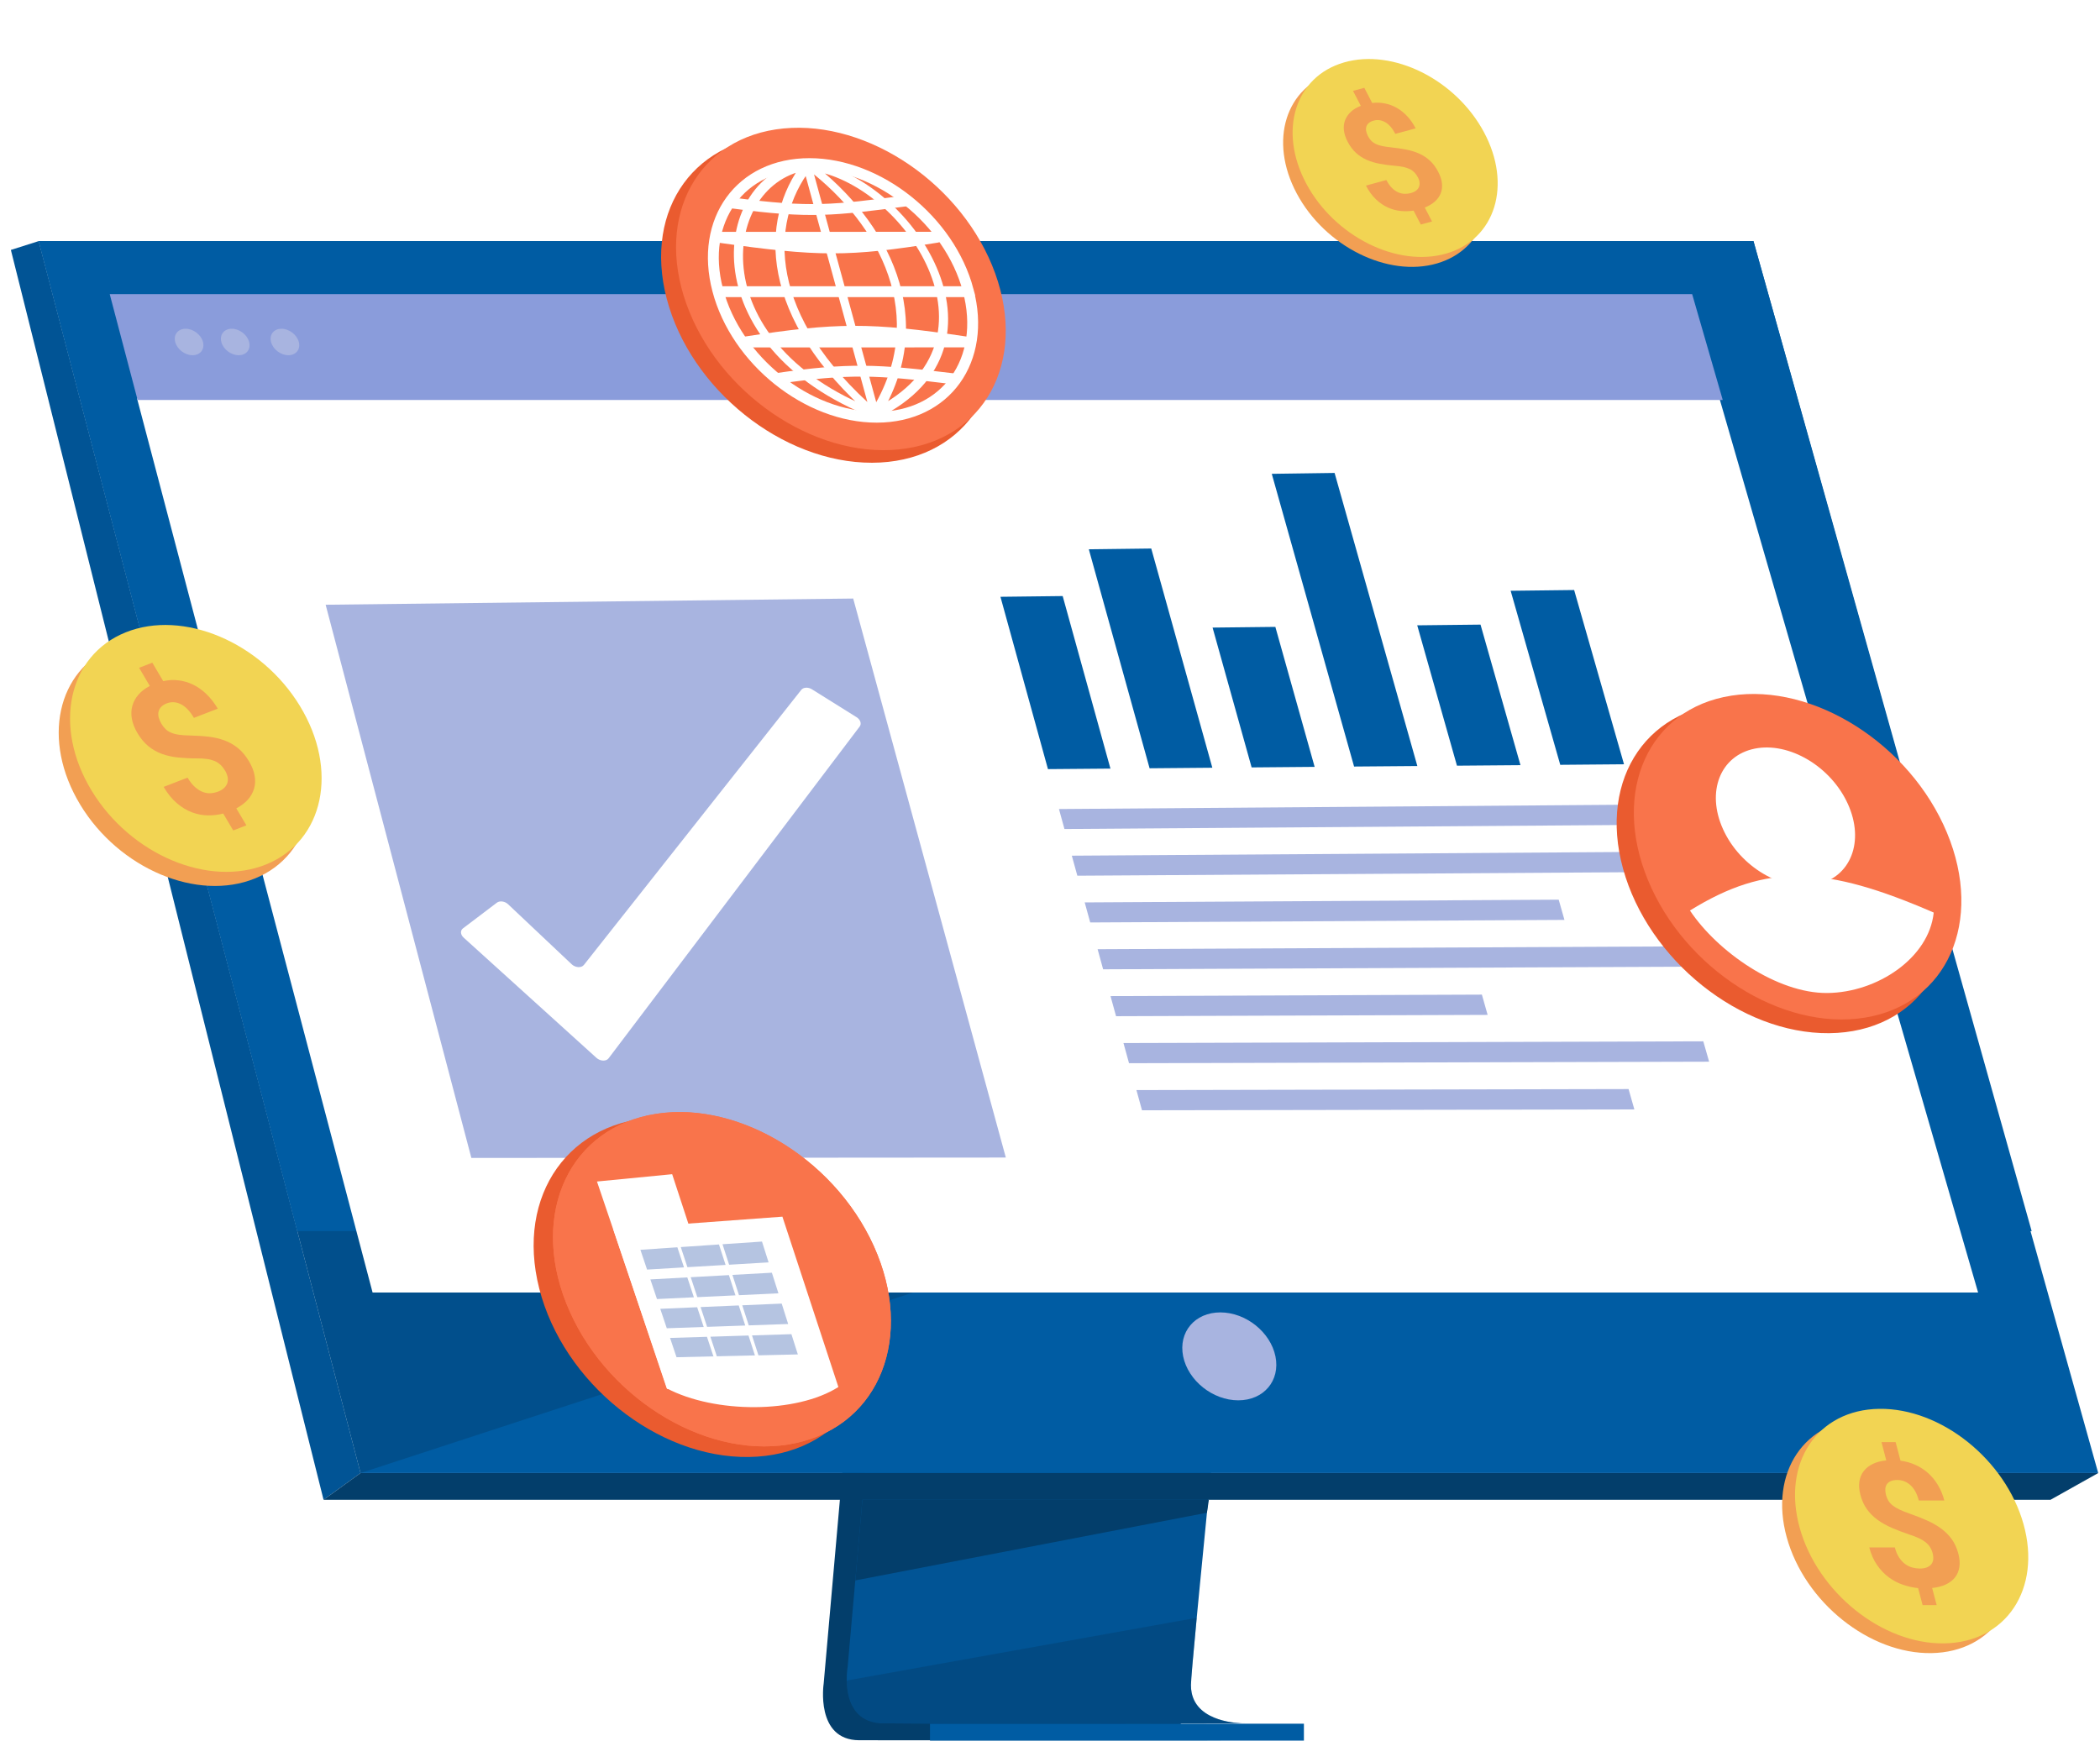
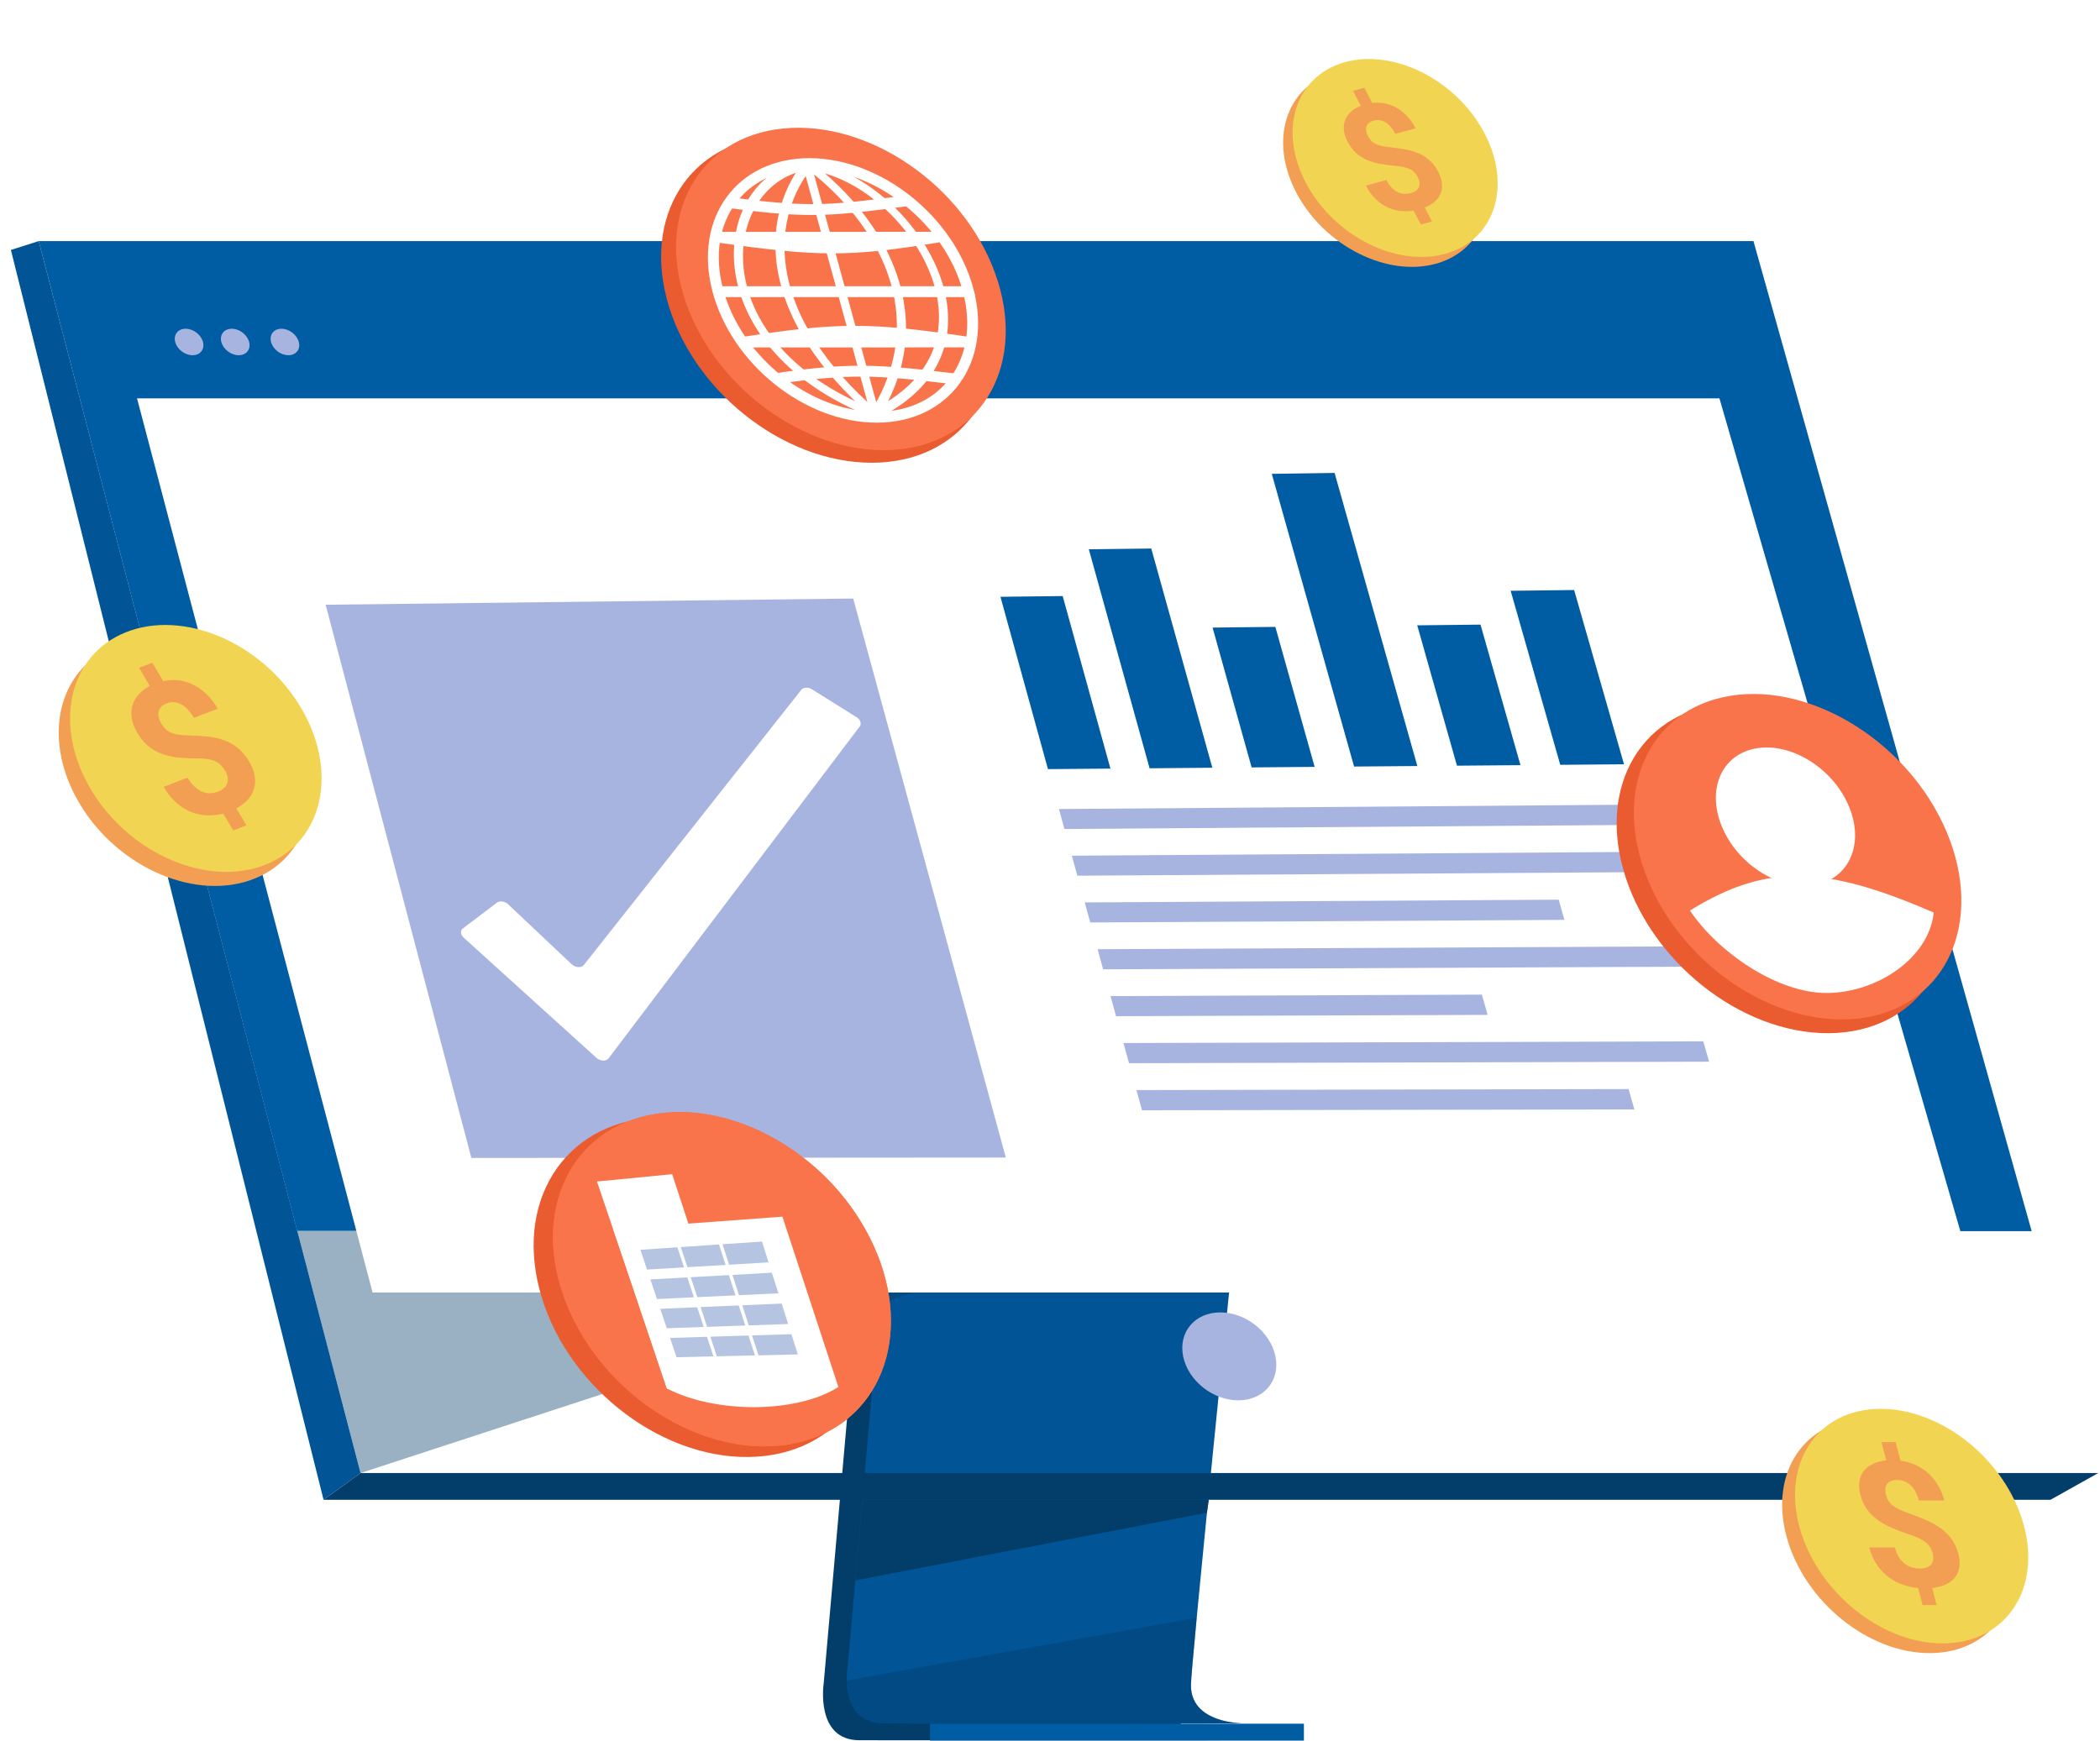
<svg xmlns="http://www.w3.org/2000/svg" width="386" height="320" viewBox="0 0 386 320" fill="none">
  <path d="M166.552 137.772L151.4 309.501C151.4 309.501 149.812 319.909 157.936 319.931C171.293 319.961 224.422 319.931 224.422 319.931C224.422 319.931 214.367 317.764 214.489 312.889C214.633 307.141 232.198 136.152 232.198 136.152L166.552 137.772V137.772Z" fill="#033E6B" />
  <path d="M228.735 316.819C226.105 316.827 175.362 316.978 162.353 316.819C156.683 316.75 155.69 312.012 155.64 308.951C155.618 307.481 155.812 306.397 155.812 306.397L156.204 301.935L157.21 290.559L158.099 280.507L159.24 267.592L160.201 256.69L170.968 134.664L236.62 133.039C236.62 133.039 229.222 204.6 223.985 256.69C223.398 262.493 222.843 268.057 222.329 273.254C222.162 274.914 222.004 276.535 221.846 278.113C221.364 283.044 220.917 287.567 220.534 291.565C220.331 293.671 220.141 295.628 219.97 297.42C219.302 304.445 218.91 308.934 218.905 309.785C218.905 310.284 218.946 310.748 219.032 311.178C220.105 316.647 227.738 316.827 228.726 316.827L228.735 316.819Z" fill="#015495" />
-   <path d="M322.303 44.324H7.115L44.028 185.636L49.084 204.991L66.275 270.808H385.671L322.303 44.324Z" fill="#005CA3" />
  <path d="M7.115 44.324L2 45.949L59.473 275.726L66.275 270.812L7.115 44.324Z" fill="#015495" />
  <path d="M59.473 275.726H376.903L385.667 270.812H66.271L59.469 275.726H59.473Z" fill="#033E6B" />
  <path d="M170.939 316.887H239.671V320H170.939V316.887Z" fill="#005CA3" />
  <path d="M222.202 275.726L221.846 278.104L157.214 290.55L158.098 280.498L158.522 275.726H222.202V275.726Z" fill="#033E6B" />
  <path opacity="0.4" d="M228.734 316.818C226.104 316.827 175.361 316.978 162.352 316.818C156.686 316.754 155.689 312.016 155.64 308.951L219.969 297.416C219.301 304.441 218.909 308.929 218.905 309.781C218.905 310.279 218.945 310.744 219.031 311.169C220.109 316.642 227.741 316.818 228.729 316.818H228.734Z" fill="#033E6B" />
  <path opacity="0.4" d="M202.432 226.315L66.276 270.808L54.648 226.285L202.432 226.311V226.315Z" fill="#033E6B" />
  <path d="M322.303 44.324H7.115L54.619 226.289L373.442 226.345L322.303 44.324V44.324Z" fill="#005CA3" />
  <path d="M234.44 249.359C233.529 244.896 228.996 241.276 224.309 241.276C219.622 241.276 216.568 244.896 217.475 249.359C218.386 253.826 222.919 257.441 227.606 257.441C232.293 257.441 235.351 253.822 234.44 249.359Z" fill="#A8B4E0" />
  <path d="M363.6 237.622H68.485L35.064 110.731L32.502 101.002L30.314 92.7L25.186 73.237H316.051L321.676 92.7L324.075 101.002L326.89 110.731L363.595 237.622H363.6Z" fill="white" />
-   <path d="M311.029 54.075H20.169L25.293 73.538H316.659L311.034 54.075H311.029Z" fill="#8A9CDB" />
  <path d="M34.122 60.438C32.71 60.438 31.853 61.53 32.205 62.871C32.557 64.217 33.982 65.305 35.394 65.305C36.806 65.305 37.663 64.217 37.311 62.871C36.959 61.53 35.529 60.438 34.122 60.438V60.438Z" fill="#A8B4E0" />
  <path d="M42.602 60.438C41.19 60.438 40.333 61.53 40.684 62.871C41.036 64.217 42.462 65.305 43.874 65.305C45.285 65.305 46.143 64.217 45.791 62.871C45.439 61.53 44.009 60.438 42.602 60.438V60.438Z" fill="#A8B4E0" />
  <path d="M54.925 62.871C54.574 61.53 53.148 60.438 51.736 60.438C50.324 60.438 49.467 61.53 49.819 62.871C50.171 64.217 51.596 65.305 53.008 65.305C54.42 65.305 55.277 64.217 54.925 62.871V62.871Z" fill="#A8B4E0" />
  <path d="M88.781 154.595L91.875 166.07L111.322 175.589L138.648 130.004L134.968 119.484L107.519 164.191L88.776 154.595H88.781Z" fill="white" />
  <path d="M59.856 111.178L156.826 110.038L184.88 212.807L86.642 212.88L59.856 111.178Z" fill="#A8B4E0" />
  <path d="M91.329 165.954L85.09 170.683C84.567 171.079 84.626 171.84 85.225 172.377L109.634 194.48C110.333 195.112 111.42 195.155 111.862 194.57L158.022 133.559C158.405 133.052 158.144 132.287 157.44 131.848L149.248 126.728C148.549 126.29 147.669 126.337 147.277 126.831L107.324 177.399C106.864 177.979 105.768 177.919 105.082 177.274L93.395 166.242C92.799 165.679 91.861 165.55 91.329 165.954V165.954Z" fill="white" />
  <path d="M183.892 109.716L195.331 109.582L204.109 141.302L192.625 141.397L183.892 109.716Z" fill="#005CA3" />
  <path d="M200.136 100.984L211.611 100.842L222.839 141.143L211.305 141.242L200.136 100.984Z" fill="#005CA3" />
  <path d="M222.883 115.378L234.422 115.249L241.643 140.984L230.06 141.083L222.883 115.378Z" fill="#005CA3" />
  <path d="M233.764 87.11L245.311 86.947L260.522 140.829L248.893 140.924L233.764 87.11Z" fill="#005CA3" />
  <path d="M260.5 114.961L272.134 114.832L279.477 140.67L267.803 140.765L260.5 114.961Z" fill="#005CA3" />
  <path d="M277.673 108.611L289.342 108.473L298.509 140.507L286.789 140.606L277.673 108.611Z" fill="#005CA3" />
  <path d="M194.646 148.735L300.634 147.931L301.694 151.646L195.657 152.407L194.646 148.735Z" fill="#A8B4E0" />
  <path d="M197.01 157.312L303.114 156.603L304.179 160.322L198.025 160.993L197.01 157.312Z" fill="#A8B4E0" />
  <path d="M199.378 165.902L286.505 165.399L287.561 169.118L200.393 169.587L199.378 165.902Z" fill="#A8B4E0" />
  <path d="M201.75 174.505L308.085 173.989L309.154 177.725L202.765 178.198L201.75 174.505Z" fill="#A8B4E0" />
  <path d="M204.123 183.125L272.386 182.854L273.441 186.581L205.143 186.822L204.123 183.125Z" fill="#A8B4E0" />
  <path d="M206.506 191.758L313.08 191.44L314.153 195.185L207.525 195.464L206.506 191.758Z" fill="#A8B4E0" />
  <path d="M208.887 200.404L299.348 200.219L300.412 203.963L209.911 204.118L208.887 200.404Z" fill="#A8B4E0" />
  <g filter="url(#filter0_d_4_30872)">
    <path d="M185.921 54.926C190.364 71.521 180.697 85.042 164.282 85.073C147.836 85.107 130.924 71.586 126.553 54.926C122.196 38.314 131.975 24.913 148.35 24.943C164.688 24.974 181.491 38.379 185.916 54.922L185.921 54.926Z" fill="#EA5B2F" />
    <path d="M148.038 23.615C163.668 22.11 181.053 34.014 186.922 50.248C192.804 66.525 184.901 81.035 169.217 82.622C153.496 84.208 135.99 72.209 130.157 55.85C124.343 39.539 132.372 25.124 148.038 23.615V23.615Z" fill="#F9744B" />
    <path d="M181.953 53.34C185.395 66.212 177.893 76.684 165.173 76.702C152.429 76.723 139.325 66.25 135.929 53.34C132.541 40.459 140.11 30.059 152.808 30.076C165.484 30.094 178.525 40.498 181.958 53.34H181.953Z" stroke="white" stroke-width="2" />
    <path d="M135.463 53.623H182.552" stroke="white" stroke-width="2" />
    <path d="M138.738 37.334C153.015 39.247 157.354 38.649 170.373 36.955M136.226 43.628C154.477 46.212 159.962 46.255 176.223 43.615L136.226 43.628Z" stroke="white" stroke-width="2" stroke-linecap="round" stroke-linejoin="round" />
    <path d="M146.839 69.578C160.141 67.656 165.149 67.918 179.11 69.621M140.966 62.875C157.877 60.283 163.822 60.214 181.518 62.862L140.966 62.875Z" stroke="white" stroke-width="2" stroke-linecap="round" stroke-linejoin="round" />
    <path d="M152.364 30.408H153.172C153.109 30.167 152.951 29.948 152.734 29.793C152.518 29.638 152.27 29.569 152.049 29.599L152.364 30.408ZM164.846 76.126L164.729 76.882C164.954 76.968 165.184 76.968 165.365 76.882L164.846 76.126V76.126ZM152.815 30.515L152.703 29.707C152.346 29.66 152.058 29.845 151.99 30.163C151.922 30.481 152.094 30.863 152.414 31.104L152.811 30.515H152.815ZM152.044 29.599C143.356 30.76 137.984 39.273 139.021 49.088C139.544 54.036 141.692 59.342 145.873 64.247C150.059 69.152 156.23 73.598 164.724 76.882L164.959 75.369C156.749 72.192 150.925 67.957 147.046 63.404C143.167 58.856 141.177 53.946 140.69 49.346C139.711 40.102 144.804 32.269 152.68 31.216L152.044 29.595V29.599ZM151.652 29.814C147.538 35.094 145.463 42.269 147.069 50.425C148.679 58.611 153.97 67.678 164.39 76.676L165.297 75.571C155.197 66.848 150.222 58.206 148.711 50.537C147.199 42.858 149.139 36.053 153.073 31.001L151.647 29.814H151.652ZM152.928 31.323C161.363 32.398 170.656 40.218 174.63 49.415C176.606 53.989 177.255 58.873 175.821 63.404C174.386 67.94 170.841 72.175 164.327 75.369L165.365 76.882C172.104 73.576 175.888 69.131 177.436 64.238C178.983 59.35 178.279 54.066 176.15 49.144C171.923 39.376 162 30.889 152.707 29.707L152.928 31.323V31.323ZM151.561 30.412L164.038 76.13L165.653 76.113L153.172 30.399L151.561 30.408V30.412ZM152.418 31.104C159.036 36.173 164.647 42.957 167.268 50.601C169.885 58.232 169.56 66.835 164.102 75.571L165.595 76.672C171.224 67.656 171.639 58.619 168.843 50.472C166.059 42.351 160.123 35.21 153.217 29.922L152.418 31.104V31.104Z" fill="white" />
    <path d="M361.023 159.303C365.733 176.061 356.431 189.797 340.206 189.944C323.949 190.09 306.97 176.534 302.333 159.711C297.709 142.94 307.119 129.316 323.308 129.238C339.461 129.157 356.328 142.6 361.019 159.303H361.023Z" fill="#EA5B2F" />
    <path d="M322.212 127.893C337.346 125.537 355.078 136.797 361.867 153.082C368.674 169.406 361.925 184.651 346.746 187.093C331.531 189.54 313.668 178.194 306.906 161.784C300.163 145.417 307.037 130.262 322.212 127.897V127.893Z" fill="#F9744B" />
    <path d="M359.441 167.772C339.607 159.157 328.826 158.594 314.63 167.394C319.714 175.004 330.675 182.639 339.877 182.557C349.07 182.48 358.575 176.109 359.436 167.772H359.441Z" fill="white" />
    <path d="M326.52 137.635C332.844 136.349 340.508 140.885 343.643 147.772C346.783 154.664 344.203 161.311 337.87 162.613C331.532 163.916 323.845 159.367 320.715 152.454C317.584 145.554 320.191 138.92 326.525 137.635H326.52Z" fill="white" />
    <path d="M18.74 147.923C11.595 136.126 14.418 123.112 25.01 118.843C35.579 114.582 49.914 120.635 57.06 132.372C64.218 144.126 61.476 157.162 50.907 161.482C40.311 165.812 25.894 159.741 18.74 147.927V147.923Z" fill="#F29F53" />
    <path d="M41.948 141.706C41.691 141.267 41.402 140.902 41.095 140.614C40.784 140.326 40.423 140.089 40.017 139.917C39.602 139.75 39.129 139.616 38.587 139.548C38.05 139.47 37.432 139.44 36.724 139.444C35.497 139.444 34.356 139.38 33.3 139.277C32.231 139.165 31.262 138.95 30.346 138.623C29.439 138.292 28.6 137.815 27.847 137.205C27.089 136.585 26.403 135.764 25.803 134.741C25.285 133.851 24.946 132.987 24.802 132.153C24.653 131.31 24.685 130.524 24.897 129.775C25.1 129.027 25.479 128.344 26.011 127.725C26.548 127.106 27.247 126.573 28.104 126.125L26.133 122.781L28.564 121.839L30.567 125.236C31.514 125.025 32.453 124.973 33.395 125.094C34.334 125.205 35.227 125.472 36.093 125.893C36.954 126.315 37.771 126.899 38.529 127.634C39.291 128.37 39.986 129.264 40.599 130.3L36.21 131.99C35.466 130.734 34.663 129.896 33.801 129.475C32.931 129.045 32.074 128.997 31.23 129.32C30.77 129.496 30.427 129.724 30.174 129.986C29.922 130.253 29.773 130.549 29.696 130.876C29.633 131.207 29.638 131.551 29.737 131.925C29.836 132.299 29.999 132.677 30.224 133.064C30.45 133.451 30.707 133.782 30.995 134.058C31.28 134.333 31.627 134.552 32.038 134.724C32.448 134.896 32.922 135.021 33.467 135.094C34.018 135.175 34.667 135.214 35.434 135.231C36.657 135.261 37.802 135.326 38.867 135.45C39.927 135.567 40.91 135.799 41.812 136.13C42.724 136.469 43.554 136.938 44.312 137.557C45.069 138.176 45.751 138.989 46.346 139.999C46.883 140.915 47.235 141.796 47.374 142.643C47.519 143.49 47.487 144.277 47.266 145.012C47.045 145.743 46.675 146.422 46.12 147.041C45.57 147.647 44.866 148.185 44.005 148.636L45.854 151.762L43.436 152.703L41.6 149.595C40.703 149.831 39.769 149.939 38.795 149.93C37.82 149.922 36.855 149.737 35.894 149.384C34.934 149.032 34.004 148.473 33.102 147.712C32.2 146.955 31.383 145.945 30.644 144.694L35.042 142.991C35.479 143.731 35.944 144.315 36.427 144.741C36.909 145.167 37.392 145.459 37.884 145.644C38.371 145.816 38.858 145.893 39.322 145.855C39.792 145.816 40.243 145.721 40.653 145.562C41.131 145.377 41.51 145.15 41.79 144.87C42.07 144.591 42.259 144.285 42.363 143.959C42.462 143.623 42.476 143.271 42.413 142.892C42.318 142.463 42.169 142.084 41.943 141.697L41.948 141.706Z" fill="#F29F53" />
    <path d="M20.829 145.335C13.684 133.542 16.498 120.528 27.085 116.259C37.65 112.003 51.981 118.052 59.126 129.785C66.285 141.534 63.551 154.57 52.987 158.89C42.4 163.22 27.988 157.149 20.829 145.335V145.335Z" fill="#F2D453" />
    <path d="M45.372 141.689C45.115 141.25 44.827 140.885 44.52 140.597C44.209 140.309 43.848 140.072 43.442 139.9C43.027 139.733 42.553 139.6 42.016 139.531C41.48 139.453 40.862 139.423 40.153 139.428C38.926 139.428 37.785 139.363 36.73 139.26C35.66 139.148 34.691 138.933 33.775 138.606C32.868 138.275 32.029 137.798 31.28 137.188C30.523 136.569 29.837 135.747 29.237 134.724C28.718 133.834 28.38 132.97 28.236 132.136C28.087 131.293 28.118 130.507 28.33 129.759C28.533 129.011 28.912 128.327 29.445 127.708C29.977 127.089 30.681 126.556 31.538 126.109L29.566 122.768L31.998 121.831L34.001 125.223C34.948 125.012 35.886 124.961 36.829 125.081C37.767 125.193 38.66 125.459 39.526 125.881C40.388 126.302 41.204 126.887 41.962 127.622C42.725 128.357 43.419 129.251 44.033 130.283L39.644 131.973C38.899 130.717 38.096 129.879 37.235 129.458C36.364 129.028 35.507 128.985 34.664 129.303C34.203 129.479 33.861 129.707 33.613 129.969C33.364 130.236 33.211 130.532 33.135 130.859C33.071 131.19 33.076 131.534 33.175 131.908C33.274 132.282 33.437 132.661 33.662 133.048C33.888 133.434 34.145 133.765 34.434 134.041C34.718 134.316 35.065 134.535 35.476 134.707C35.882 134.879 36.36 135.004 36.906 135.077C37.456 135.158 38.105 135.197 38.868 135.214C40.09 135.244 41.236 135.309 42.3 135.434C43.361 135.55 44.339 135.782 45.246 136.113C46.157 136.452 46.987 136.921 47.745 137.536C48.503 138.155 49.184 138.968 49.779 139.978C50.316 140.894 50.668 141.775 50.808 142.622C50.952 143.469 50.921 144.256 50.7 144.986C50.479 145.717 50.109 146.397 49.554 147.016C49.004 147.622 48.3 148.159 47.438 148.611L49.288 151.732L46.87 152.674L45.03 149.565C44.132 149.802 43.198 149.909 42.224 149.901C41.249 149.892 40.284 149.707 39.323 149.355C38.362 149.002 37.433 148.443 36.536 147.682C35.633 146.925 34.817 145.915 34.077 144.664L38.475 142.962C38.913 143.701 39.377 144.286 39.86 144.711C40.343 145.137 40.825 145.429 41.317 145.614C41.804 145.786 42.291 145.864 42.756 145.825C43.225 145.786 43.672 145.692 44.087 145.532C44.565 145.348 44.944 145.12 45.224 144.84C45.503 144.561 45.693 144.256 45.797 143.929C45.896 143.594 45.905 143.241 45.842 142.863C45.747 142.433 45.598 142.054 45.372 141.667V141.689Z" fill="#F29F53" />
    <path d="M332.416 282.618C329.137 270.705 335.709 260.941 347.072 260.787C358.417 260.632 370.285 270.12 373.596 281.999C376.916 293.904 370.402 303.727 359.021 303.912C347.622 304.101 335.704 294.557 332.416 282.618V282.618Z" fill="#F29F53" />
    <path d="M355.101 285.679C354.989 285.236 354.822 284.849 354.619 284.514C354.407 284.178 354.136 283.873 353.798 283.602C353.45 283.332 353.04 283.074 352.548 282.85C352.061 282.618 351.479 282.394 350.802 282.175C349.634 281.784 348.561 281.375 347.591 280.954C346.607 280.524 345.741 280.038 344.97 279.484C344.203 278.929 343.549 278.271 343.012 277.532C342.475 276.784 342.069 275.894 341.803 274.871C341.573 273.976 341.51 273.164 341.623 272.433C341.731 271.698 341.997 271.062 342.421 270.516C342.836 269.97 343.405 269.527 344.095 269.187C344.789 268.852 345.619 268.632 346.567 268.542L345.687 265.18H348.285L349.179 268.594C350.144 268.723 351.055 268.972 351.917 269.368C352.778 269.755 353.55 270.258 354.249 270.877C354.943 271.496 355.548 272.231 356.053 273.074C356.558 273.916 356.96 274.866 357.23 275.911H352.539C352.205 274.647 351.691 273.706 350.992 273.086C350.293 272.459 349.49 272.149 348.588 272.145C348.096 272.145 347.704 272.218 347.383 272.356C347.067 272.493 346.833 272.691 346.662 272.932C346.504 273.181 346.404 273.469 346.386 273.804C346.368 274.14 346.409 274.505 346.508 274.892C346.607 275.279 346.756 275.632 346.946 275.95C347.135 276.268 347.401 276.556 347.74 276.827C348.078 277.098 348.493 277.347 348.994 277.579C349.494 277.82 350.099 278.061 350.825 278.314C351.98 278.723 353.053 279.14 354.032 279.578C355.007 280.008 355.877 280.511 356.64 281.066C357.406 281.629 358.06 282.278 358.597 283.026C359.134 283.774 359.54 284.656 359.806 285.67C360.045 286.59 360.113 287.424 360 288.164C359.883 288.903 359.617 289.54 359.188 290.068C358.76 290.602 358.2 291.036 357.488 291.367C356.779 291.689 355.949 291.908 354.993 292.003L355.823 295.15H353.234L352.408 292.025C351.484 291.934 350.559 291.724 349.63 291.41C348.7 291.096 347.839 290.636 347.027 290.043C346.219 289.449 345.502 288.697 344.866 287.79C344.235 286.883 343.757 285.795 343.427 284.54H348.128C348.326 285.283 348.592 285.911 348.926 286.41C349.26 286.913 349.634 287.304 350.049 287.609C350.46 287.906 350.902 288.121 351.362 288.237C351.817 288.353 352.278 288.418 352.72 288.422C353.229 288.422 353.658 288.353 354.01 288.215C354.362 288.078 354.632 287.884 354.831 287.652C355.025 287.407 355.142 287.123 355.196 286.792C355.232 286.41 355.205 286.053 355.106 285.666L355.101 285.679Z" fill="#F29F53" />
    <path d="M334.789 280.833C331.505 268.925 338.068 259.161 349.427 259.006C360.767 258.851 372.63 268.336 375.946 280.214C379.27 292.115 372.761 301.934 361.389 302.123C349.999 302.312 338.077 292.768 334.789 280.833V280.833Z" fill="#F2D453" />
    <path d="M359.26 285.614C359.147 285.172 358.98 284.785 358.777 284.449C358.565 284.114 358.294 283.809 357.956 283.538C357.609 283.267 357.198 283.009 356.702 282.786C356.215 282.553 355.637 282.33 354.956 282.111C353.788 281.719 352.719 281.311 351.745 280.89C350.761 280.46 349.9 279.978 349.124 279.419C348.357 278.86 347.703 278.207 347.166 277.467C346.629 276.719 346.223 275.829 345.957 274.806C345.727 273.916 345.664 273.099 345.772 272.373C345.88 271.633 346.147 271.001 346.571 270.455C346.986 269.909 347.549 269.466 348.244 269.131C348.939 268.792 349.769 268.577 350.716 268.486L349.836 265.124H352.435L353.332 268.534C354.298 268.663 355.204 268.916 356.07 269.307C356.932 269.694 357.703 270.197 358.403 270.816C359.097 271.436 359.702 272.171 360.207 273.013C360.712 273.856 361.114 274.806 361.384 275.851H356.693C356.359 274.587 355.845 273.645 355.146 273.026C354.447 272.399 353.644 272.089 352.741 272.085C352.25 272.085 351.857 272.162 351.537 272.295C351.221 272.433 350.987 272.631 350.815 272.871C350.657 273.121 350.558 273.409 350.54 273.744C350.522 274.08 350.567 274.445 350.662 274.832C350.761 275.223 350.91 275.571 351.099 275.89C351.289 276.208 351.555 276.496 351.893 276.767C352.232 277.037 352.647 277.287 353.143 277.519C353.644 277.76 354.253 278 354.974 278.254C356.129 278.663 357.203 279.08 358.182 279.518C359.156 279.948 360.022 280.447 360.789 281.006C361.556 281.573 362.21 282.218 362.747 282.962C363.283 283.706 363.689 284.591 363.955 285.606C364.194 286.526 364.267 287.36 364.149 288.099C364.032 288.839 363.77 289.475 363.342 290.004C362.913 290.533 362.359 290.971 361.641 291.302C360.933 291.625 360.103 291.844 359.147 291.939L359.977 295.086L357.392 295.094L356.567 291.964C355.642 291.874 354.717 291.663 353.792 291.35C352.863 291.036 352.002 290.576 351.19 289.987C350.382 289.393 349.661 288.641 349.029 287.734C348.397 286.827 347.919 285.743 347.586 284.484H352.286C352.484 285.227 352.75 285.851 353.084 286.354C353.418 286.857 353.792 287.252 354.207 287.553C354.618 287.85 355.06 288.065 355.516 288.181C355.971 288.297 356.431 288.362 356.873 288.366C357.383 288.366 357.812 288.297 358.163 288.16C358.515 288.022 358.786 287.828 358.98 287.596C359.174 287.351 359.291 287.068 359.341 286.736C359.377 286.354 359.35 286.001 359.251 285.61L359.26 285.614Z" fill="#F29F53" />
    <path d="M242.353 35.571C237.165 25.855 240.305 15.88 249.331 13.288C258.344 10.695 269.842 16.439 275.034 26.117C280.235 35.812 277.149 45.803 268.132 48.43C259.097 51.061 247.545 45.3 242.353 35.571V35.571Z" fill="#F29F53" />
    <path d="M262.444 33.585C262.254 33.224 262.047 32.918 261.808 32.673C261.569 32.428 261.285 32.213 260.951 32.054C260.617 31.895 260.229 31.758 259.796 31.663C259.354 31.569 258.844 31.495 258.253 31.448C257.243 31.362 256.3 31.237 255.429 31.074C254.559 30.911 253.756 30.674 253.025 30.348C252.294 30.025 251.636 29.599 251.049 29.062C250.463 28.525 249.949 27.832 249.511 26.994C249.132 26.263 248.907 25.567 248.835 24.896C248.767 24.225 248.835 23.615 249.06 23.047C249.281 22.48 249.629 21.973 250.111 21.521C250.594 21.074 251.203 20.709 251.943 20.421L250.513 17.665L252.583 17.102L254.036 19.896C254.834 19.797 255.614 19.823 256.381 19.982C257.153 20.133 257.879 20.412 258.565 20.799C259.25 21.19 259.886 21.702 260.473 22.329C261.059 22.957 261.578 23.705 262.024 24.561L258.285 25.571C257.753 24.544 257.135 23.83 256.44 23.434C255.745 23.039 255.042 22.936 254.324 23.133C253.936 23.241 253.63 23.387 253.409 23.581C253.183 23.77 253.034 23.993 252.962 24.243C252.89 24.492 252.872 24.767 252.93 25.068C252.989 25.369 253.102 25.674 253.264 25.992C253.431 26.311 253.621 26.586 253.842 26.818C254.063 27.054 254.333 27.248 254.663 27.415C254.987 27.575 255.375 27.708 255.826 27.802C256.278 27.901 256.814 27.983 257.437 28.047C258.452 28.155 259.39 28.293 260.256 28.456C261.127 28.623 261.925 28.869 262.656 29.191C263.387 29.518 264.05 29.948 264.636 30.485C265.227 31.023 265.737 31.706 266.17 32.54C266.562 33.292 266.797 34.01 266.86 34.677C266.932 35.347 266.856 35.962 266.63 36.521C266.404 37.08 266.048 37.583 265.552 38.022C265.056 38.46 264.438 38.83 263.698 39.118L265.033 41.685L262.972 42.248L261.641 39.69C260.883 39.806 260.107 39.832 259.3 39.754C258.492 39.677 257.707 39.466 256.932 39.122C256.156 38.778 255.425 38.275 254.73 37.617C254.036 36.96 253.422 36.121 252.885 35.085L256.638 34.066C256.954 34.677 257.301 35.163 257.671 35.528C258.041 35.894 258.429 36.16 258.826 36.332C259.223 36.504 259.616 36.59 260.008 36.599C260.4 36.607 260.775 36.56 261.127 36.465C261.533 36.353 261.862 36.199 262.106 36.01C262.354 35.816 262.53 35.588 262.638 35.33C262.742 35.077 262.778 34.801 262.742 34.501C262.715 34.204 262.615 33.894 262.448 33.572L262.444 33.585Z" fill="#F29F53" />
    <path d="M244.098 33.744C238.911 24.028 242.046 14.062 251.067 11.47C260.08 8.881 271.574 14.621 276.761 24.294C281.962 33.985 278.881 43.976 269.869 46.603C260.838 49.234 249.286 43.473 244.098 33.748V33.744Z" fill="#F2D453" />
    <path d="M264.631 32.622C264.442 32.261 264.234 31.955 263.995 31.71C263.756 31.465 263.472 31.25 263.138 31.091C262.804 30.928 262.417 30.795 261.983 30.7C261.541 30.605 261.032 30.532 260.441 30.485C259.43 30.399 258.488 30.274 257.617 30.111C256.746 29.948 255.943 29.711 255.213 29.384C254.482 29.062 253.823 28.636 253.237 28.099C252.651 27.562 252.136 26.869 251.699 26.031C251.32 25.3 251.094 24.604 251.022 23.933C250.954 23.262 251.022 22.652 251.248 22.084C251.469 21.517 251.816 21.01 252.299 20.558C252.781 20.111 253.39 19.746 254.13 19.457L252.7 16.706L254.771 16.143L256.223 18.933C257.017 18.834 257.802 18.86 258.569 19.019C259.34 19.169 260.066 19.449 260.752 19.836C261.438 20.227 262.074 20.739 262.66 21.366C263.247 21.994 263.765 22.742 264.212 23.598L260.472 24.608C259.94 23.581 259.322 22.867 258.627 22.471C257.933 22.076 257.229 21.973 256.512 22.17C256.124 22.278 255.817 22.424 255.596 22.617C255.371 22.807 255.226 23.03 255.15 23.279C255.077 23.529 255.059 23.804 255.118 24.105C255.177 24.406 255.289 24.711 255.452 25.029C255.619 25.348 255.808 25.623 256.029 25.855C256.25 26.091 256.521 26.285 256.85 26.452C257.175 26.611 257.563 26.745 258.014 26.839C258.465 26.938 259.002 27.02 259.624 27.084C260.639 27.192 261.578 27.329 262.444 27.493C263.314 27.66 264.113 27.905 264.839 28.228C265.57 28.555 266.233 28.985 266.819 29.522C267.41 30.059 267.92 30.743 268.353 31.577C268.745 32.329 268.98 33.047 269.043 33.709C269.115 34.38 269.038 34.995 268.813 35.554C268.587 36.113 268.231 36.616 267.735 37.054C267.239 37.493 266.621 37.862 265.885 38.151L267.221 40.717L265.159 41.28L263.828 38.722C263.071 38.839 262.295 38.864 261.487 38.787C260.68 38.709 259.895 38.499 259.119 38.155C258.343 37.811 257.612 37.308 256.918 36.65C256.223 35.992 255.61 35.154 255.073 34.118L258.826 33.099C259.142 33.709 259.489 34.195 259.859 34.561C260.229 34.926 260.617 35.193 261.014 35.365C261.411 35.537 261.803 35.623 262.196 35.631C262.588 35.64 262.962 35.593 263.314 35.498C263.72 35.386 264.049 35.231 264.293 35.042C264.541 34.849 264.717 34.621 264.821 34.363C264.925 34.109 264.961 33.834 264.925 33.533C264.898 33.237 264.798 32.927 264.631 32.605V32.622Z" fill="#F29F53" />
    <path d="M163.845 236.194C168.347 253.426 158.428 267.622 141.638 267.858C124.817 268.09 107.55 254.217 103.125 236.917C98.713 219.668 108.75 205.593 125.494 205.429C142.202 205.266 159.353 219.019 163.841 236.199L163.845 236.194Z" fill="#EA5B2F" />
    <path d="M123.198 205.034C138.58 201.745 157.093 212.484 164.594 229.049C172.118 245.661 165.763 261.9 150.34 265.287C134.877 268.684 116.229 257.867 108.745 241.156C101.275 224.492 107.771 208.331 123.198 205.029V205.034Z" fill="#F9744B" />
    <path d="M160.638 253.091C168.004 241.999 163.331 224.329 150.222 213.598C137.127 202.876 120.505 203.091 113.066 214.11C105.605 225.163 110.207 242.901 123.374 253.701C136.55 264.509 153.245 264.221 160.638 253.091V253.091Z" fill="#F9744B" />
    <path d="M123.198 205.034C138.58 201.745 157.093 212.484 164.594 229.049C172.118 245.661 165.763 261.9 150.34 265.287C134.877 268.684 116.229 257.867 108.745 241.156C101.275 224.492 107.771 208.331 123.198 205.029V205.034Z" fill="#F9744B" />
    <path d="M160.638 253.091C168.004 241.999 163.331 224.329 150.222 213.598C137.127 202.876 120.505 203.091 113.066 214.11C105.605 225.163 110.207 242.901 123.374 253.701C136.55 264.509 153.245 264.221 160.638 253.091V253.091Z" fill="#F9744B" />
    <path d="M113.729 217.214L127.551 215.868L140.443 255.223L126.662 255.365L113.729 217.214Z" fill="white" />
    <path d="M116.721 225.967L147.814 223.675L158.103 254.991C150.417 259.883 135.409 259.896 126.55 255.232L116.721 225.967V225.967Z" fill="white" />
    <path d="M121.714 229.767L128.507 229.307L129.725 233L122.936 233.404L121.714 229.767Z" fill="#B5C4E1" />
    <path d="M129.134 229.264L136.153 228.787L137.371 232.549L130.352 232.961L129.134 229.264Z" fill="#B5C4E1" />
    <path d="M136.803 228.744L144.061 228.254L145.274 232.08L138.021 232.51L136.803 228.744Z" fill="#B5C4E1" />
    <path d="M123.545 235.214L130.334 234.84L131.543 238.499L124.758 238.821L123.545 235.214Z" fill="#B5C4E1" />
    <path d="M130.962 234.806L137.981 234.419L139.185 238.142L132.175 238.473L130.962 234.806Z" fill="#B5C4E1" />
    <path d="M138.625 234.38L145.878 233.98L147.083 237.768L139.834 238.112L138.625 234.38Z" fill="#B5C4E1" />
    <path d="M125.362 240.619L132.147 240.326L133.347 243.955L126.562 244.191L125.362 240.619Z" fill="#B5C4E1" />
    <path d="M132.774 240.296L139.789 239.995L140.984 243.688L133.974 243.933L132.774 240.296Z" fill="#B5C4E1" />
    <path d="M140.434 239.969L147.683 239.656L148.873 243.409L141.629 243.662L140.434 239.969Z" fill="#B5C4E1" />
    <path d="M127.162 245.971L133.946 245.76L135.133 249.359L128.353 249.518L127.162 245.971Z" fill="#B5C4E1" />
    <path d="M134.574 245.743L141.58 245.524L142.766 249.183L135.761 249.346L134.574 245.743Z" fill="#B5C4E1" />
    <path d="M142.226 245.507L149.47 245.279L150.652 249.002L143.412 249.17L142.226 245.507Z" fill="#B5C4E1" />
  </g>
  <defs>
    <filter id="filter0_d_4_30872" x="0.791" y="0.849" width="382.023" height="313.066" filterUnits="userSpaceOnUse" color-interpolation-filters="sRGB">
      <feFlood flood-opacity="0" result="BackgroundImageFix" />
      <feColorMatrix in="SourceAlpha" type="matrix" values="0 0 0 0 0 0 0 0 0 0 0 0 0 0 0 0 0 0 127 0" result="hardAlpha" />
      <feOffset dx="-4" />
      <feGaussianBlur stdDeviation="5" />
      <feComposite in2="hardAlpha" operator="out" />
      <feColorMatrix type="matrix" values="0 0 0 0 0 0 0 0 0 0 0 0 0 0 0 0 0 0 0.25 0" />
      <feBlend mode="normal" in2="BackgroundImageFix" result="effect1_dropShadow_4_30872" />
      <feBlend mode="normal" in="SourceGraphic" in2="effect1_dropShadow_4_30872" result="shape" />
    </filter>
  </defs>
</svg>